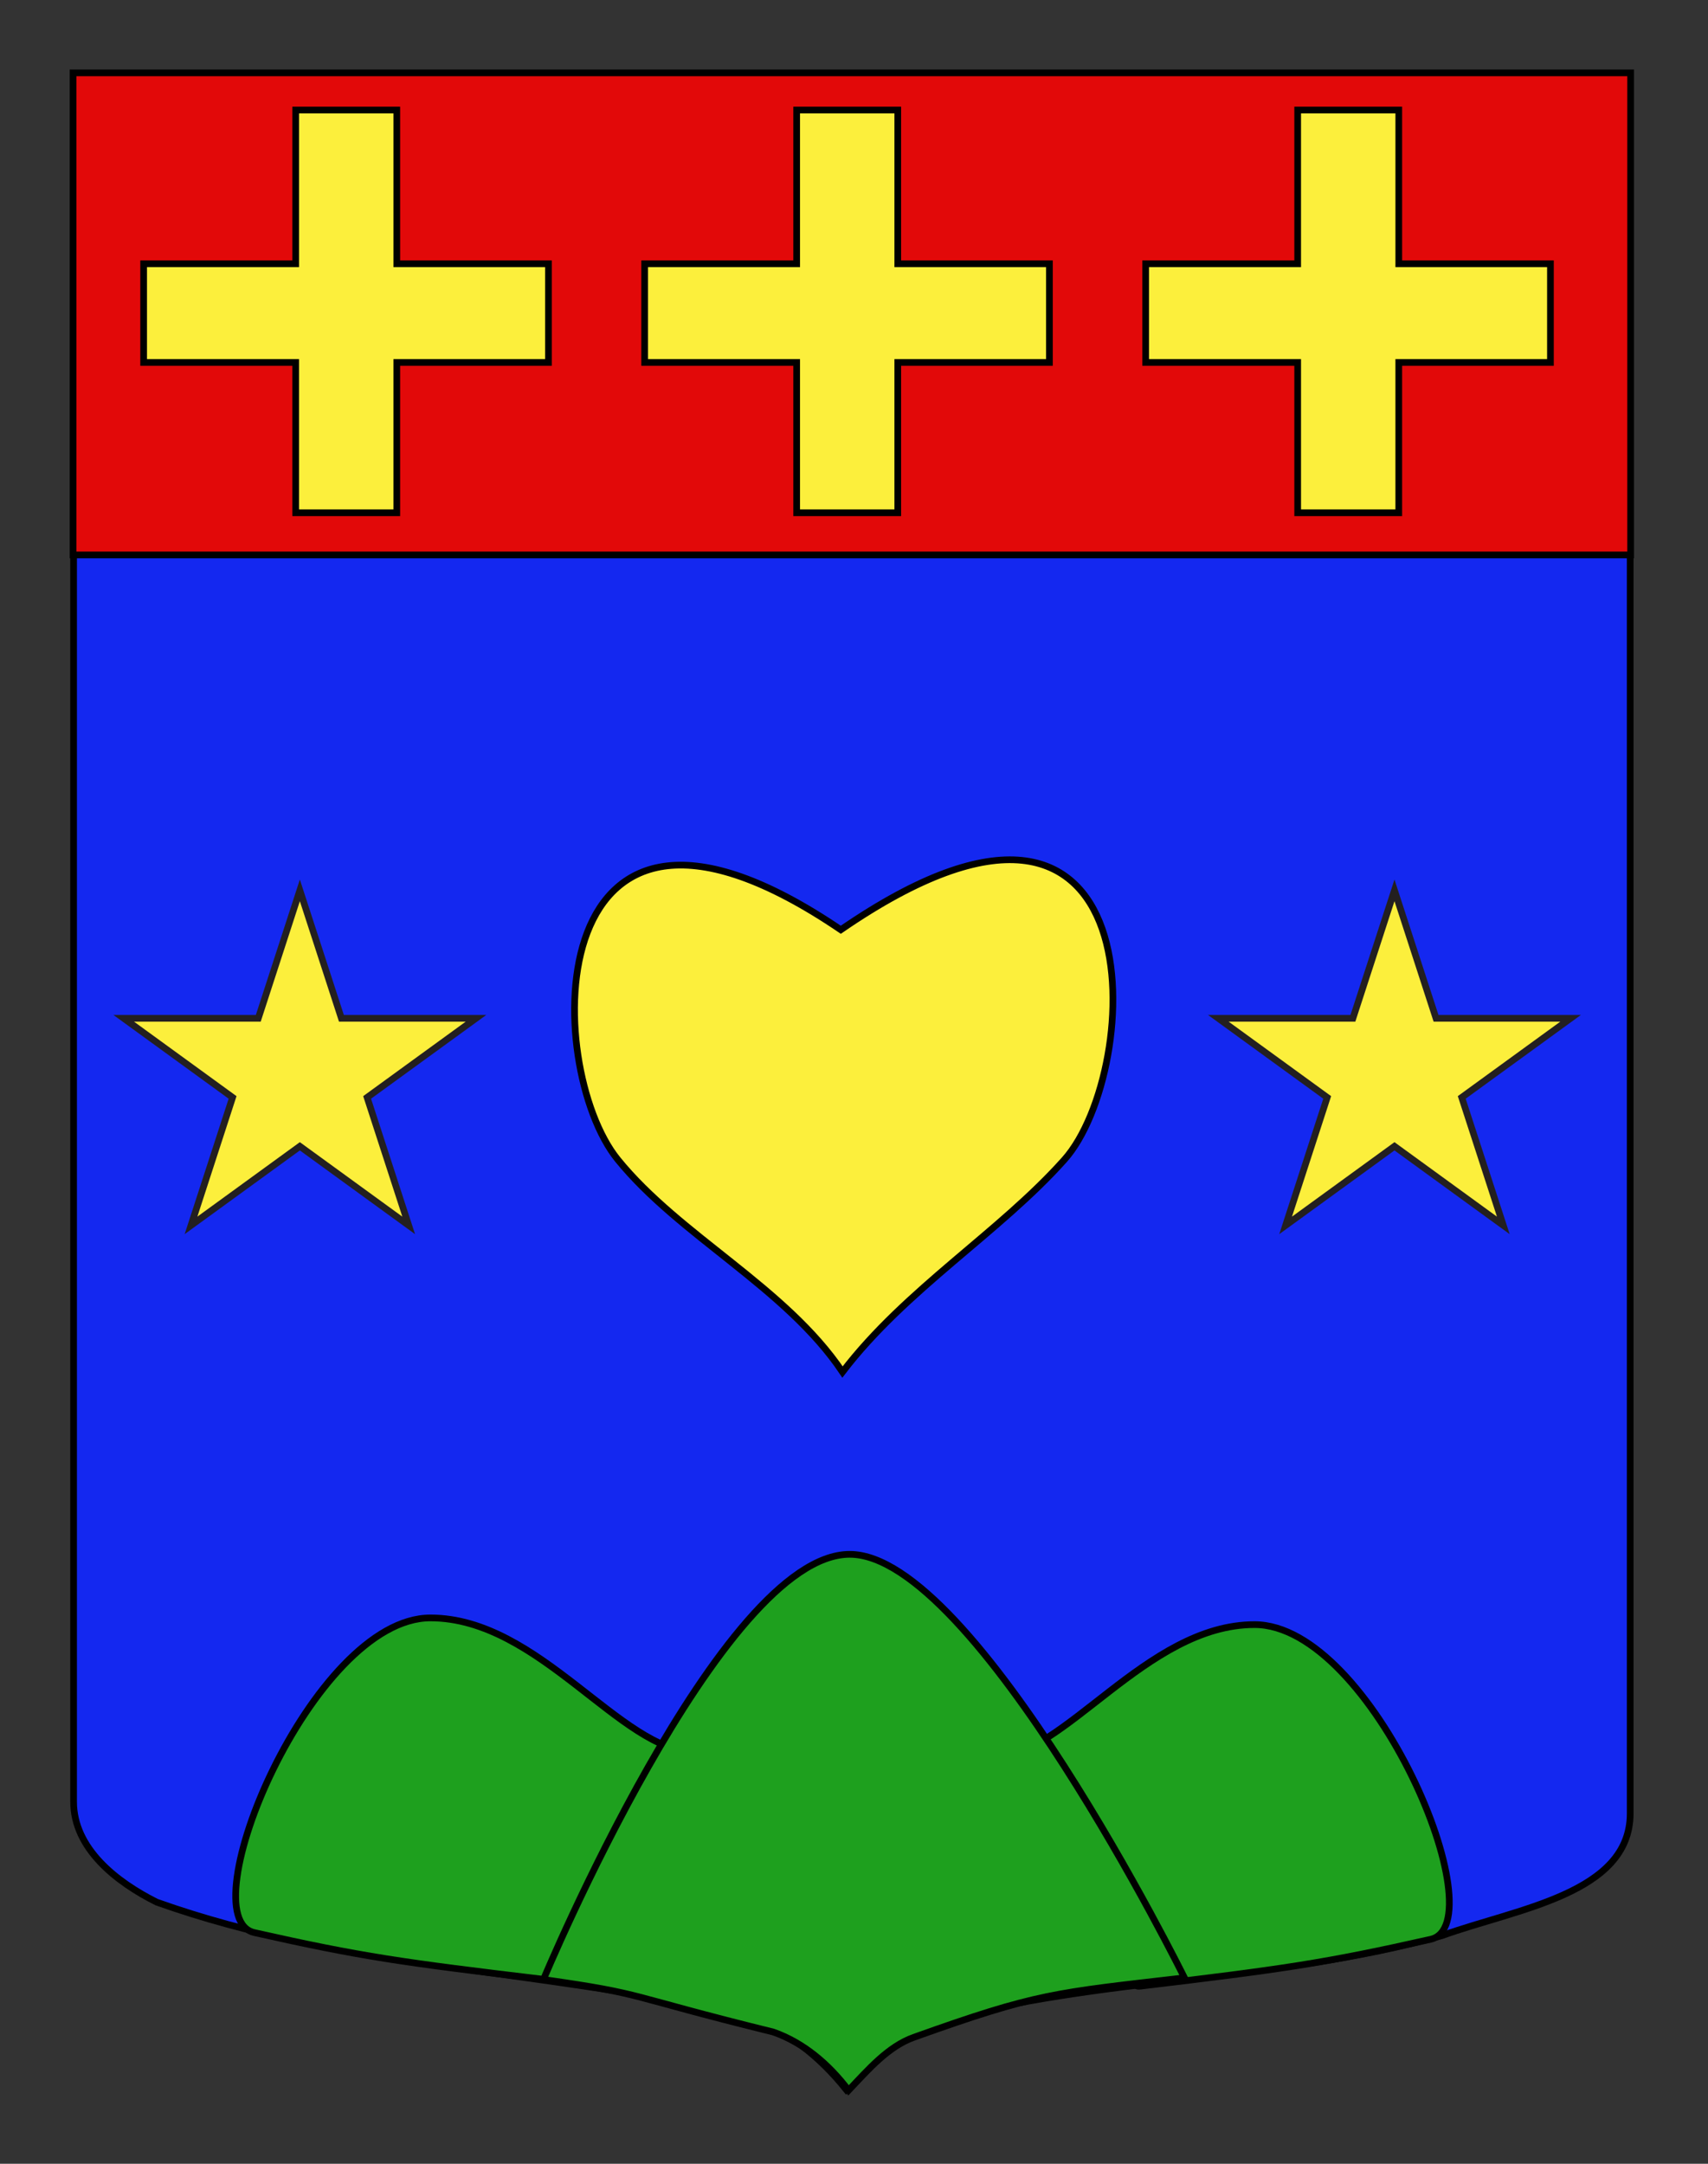
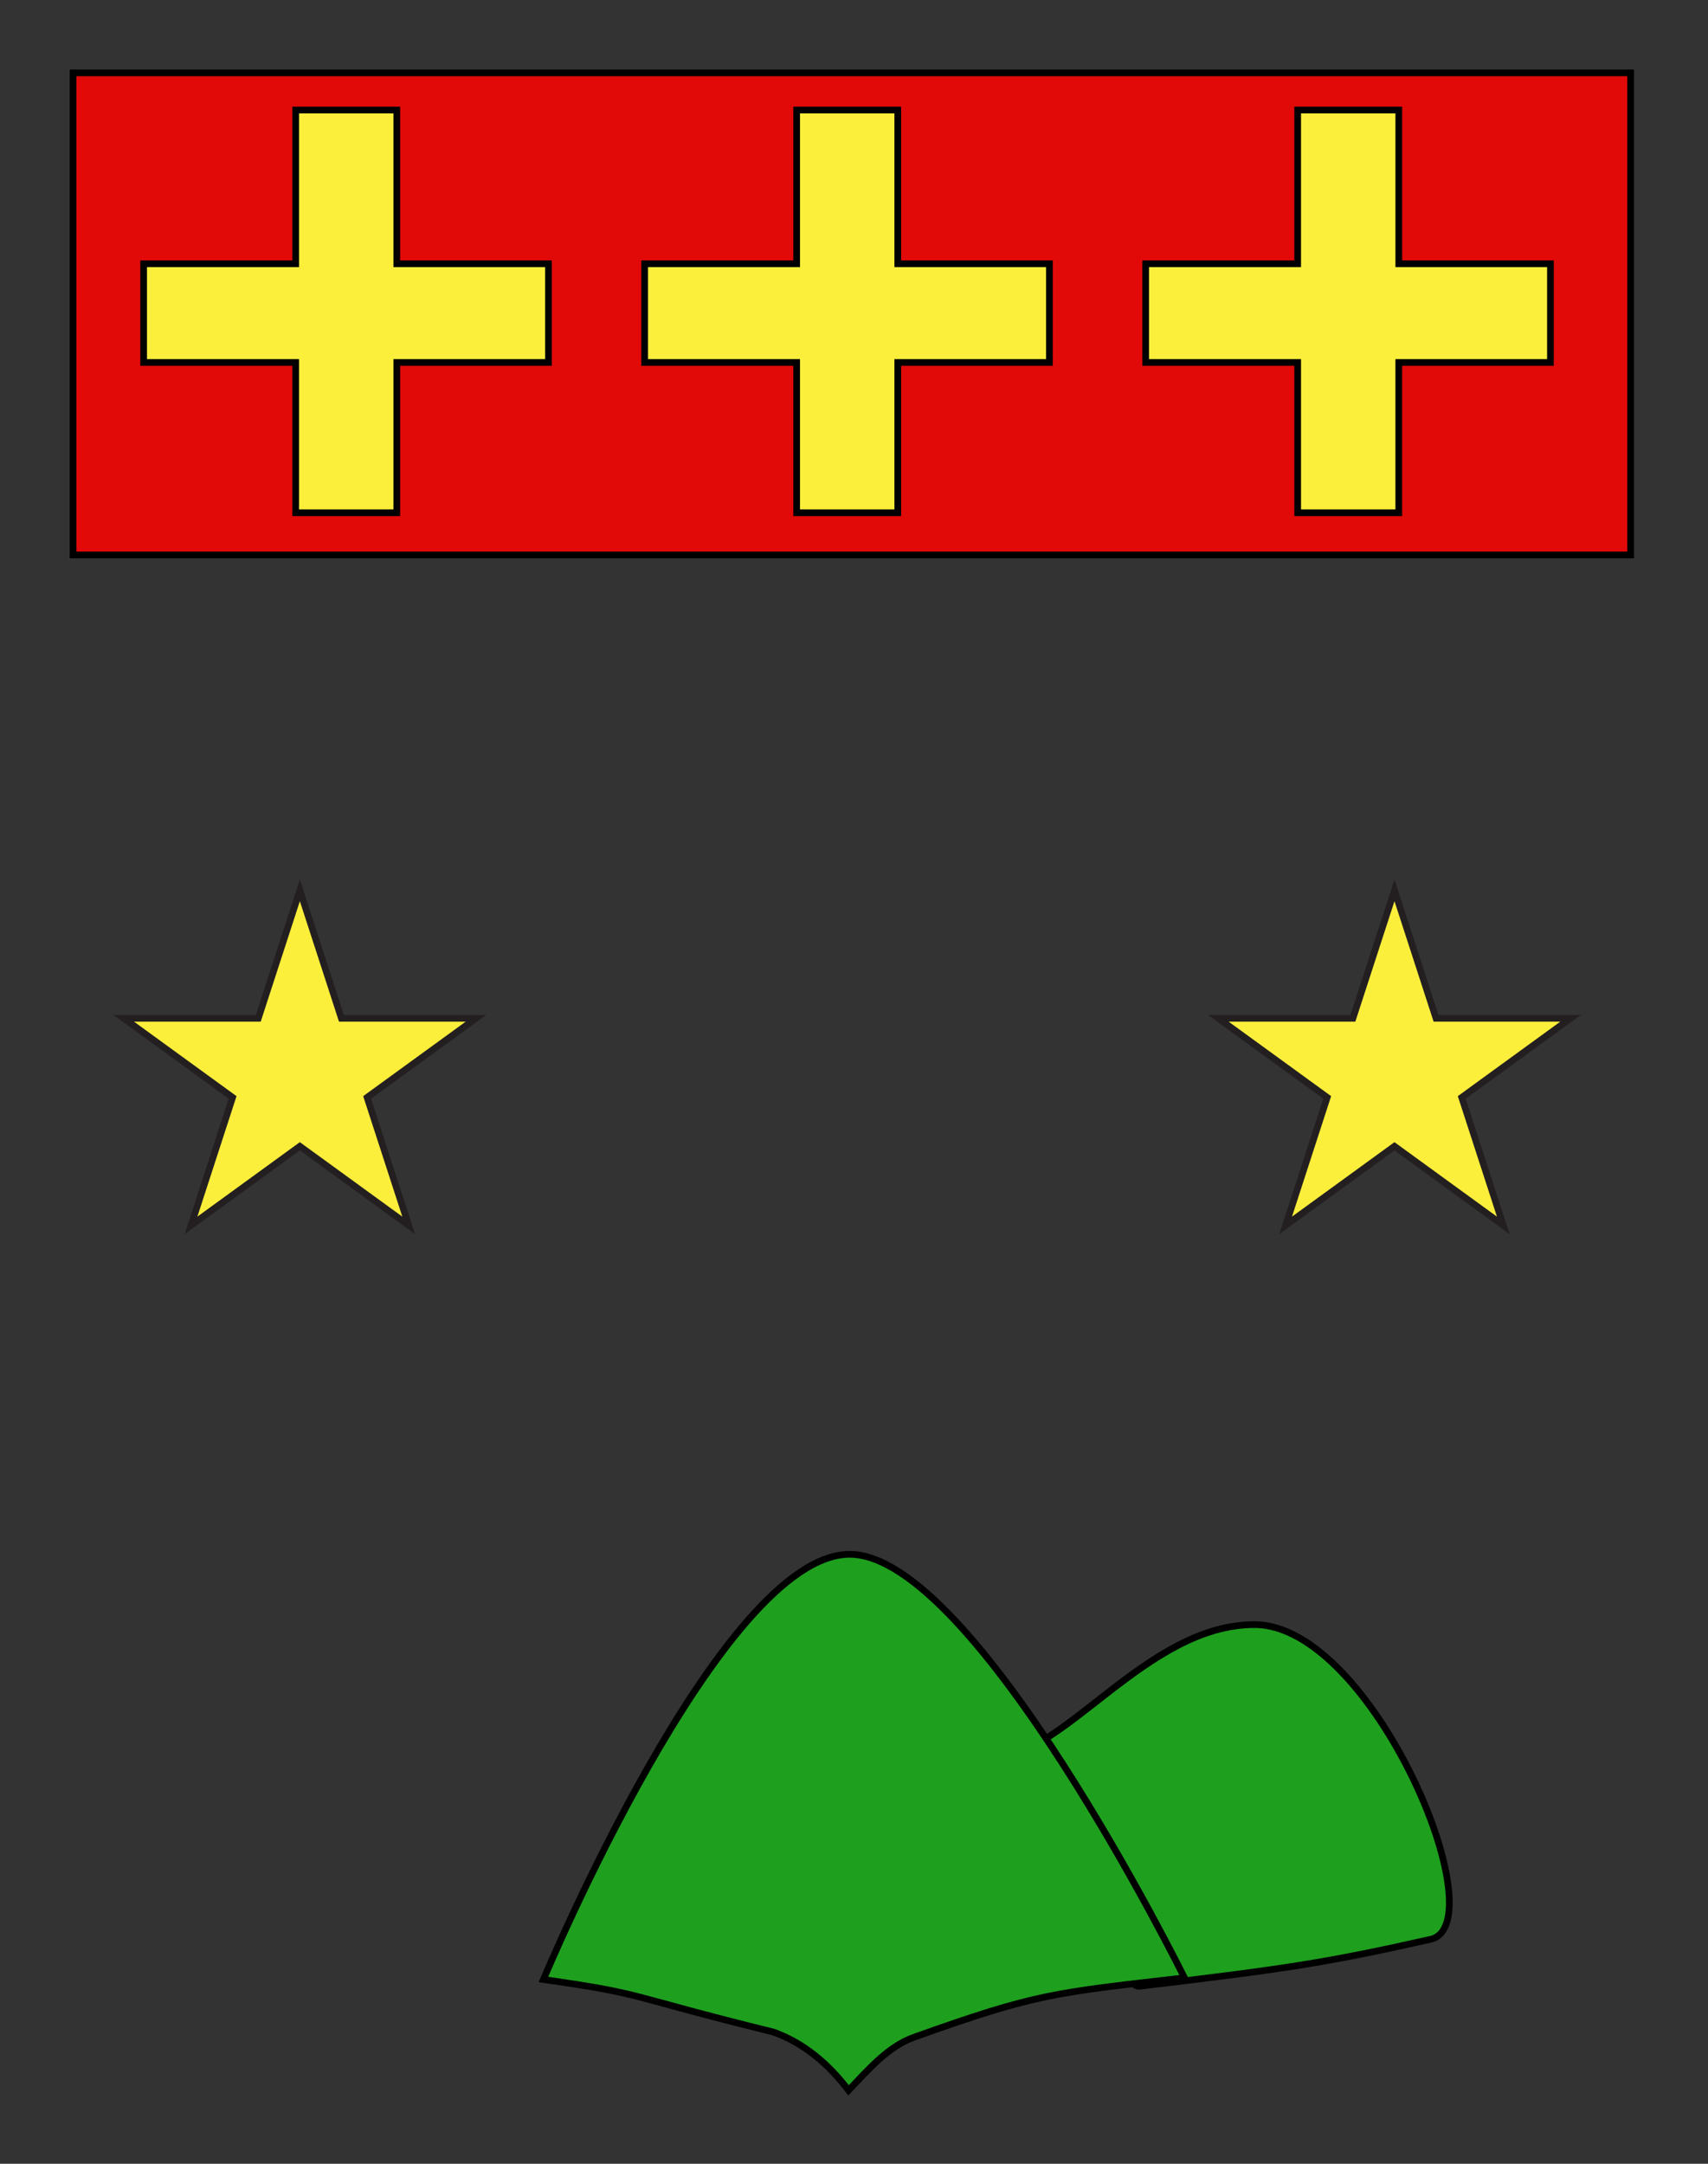
<svg xmlns="http://www.w3.org/2000/svg" version="1.1" id="Layer_1" x="0px" y="0px" width="255.118px" height="323.148px" viewBox="0 0 255.118 323.148" enable-background="new 0 0 255.118 323.148" xml:space="preserve">
  <rect x="0" y="0" width="255.118" height="323.148" fill="#333333" stroke="none" />
  <g id="Calque_1">
-     <path id="Fond_ecu" fill="#1428F0" stroke="#000000" d="M10.994,11.075c78,0,154.504,0,232.504,0c0,135.583,0,149.083,0,259.75   c0,12.043-17.099,14.25-28.1,18.25c-25,7-51,6-76,13c-5,2-9,6-13,10c-4-5-9-9-15-11c-30-7-60-7-88-17c-6-3-12.406-8-12.406-15   C10.994,245.533,10.994,147.45,10.994,11.075z" />
    <rect x="10.91" y="10.88" fill="#E20909" stroke="#000000" width="232.647" height="72" />
-     <path id="path3659" fill="#FCEF3C" stroke="#000000" d="M125.589,138.856c47.753-32.865,45.21,21.063,33.412,34.318   c-9.711,10.903-23.697,19.338-33.158,31.726c-8.515-12.66-24.296-20.298-33.572-31.726   C80.923,159.192,80.378,108.171,125.589,138.856z" />
    <g>
-       <path fill="#1EA01E" stroke="#000000" d="M64.296,241.629c16.25,0,28.486,20,39.461,20c0,0,2.634,16.058-10.148,19.226    c-12,2.977-8.961,15.16-12.188,14.775c-21.375-2.55-27.436-3.405-43.415-7.001C28.007,286.379,46.636,241.629,64.296,241.629z" />
      <path fill="#1EA01E" stroke="#000000" d="M187.388,242.629c-16.25,0-28.486,20-39.462,20c0,0-2.633,16.058,10.148,19.226    c12,2.977,8.961,15.16,12.188,14.775c21.375-2.55,27.437-3.405,43.413-7.001C223.676,287.379,205.047,242.629,187.388,242.629z" />
      <path fill="#1EA01E" stroke="#000000" d="M126.921,232.13c18.75,0,50,63.25,50,63.25c-19.5,2.25-22.014,2.297-40.424,8.884    c-3.832,1.371-6.75,4.752-9.75,7.92c-3-3.96-6.75-7.128-11.25-8.712c-22.5-5.545-18.576-5.598-34.326-7.842    C81.171,295.63,107.671,232.13,126.921,232.13z" />
    </g>
    <path id="path1415_2_" fill="#FCEF3C" stroke="#000000" d="M44.163,76.577V54.134H21.456V39.393h22.708v-22.96h15.102v22.96h22.653   v14.741H59.265v22.443H44.163z" />
    <path id="path1415_1_" fill="#FCEF3C" stroke="#000000" d="M118.997,76.577V54.134H96.289V39.393h22.708v-22.96h15.1v22.96h22.651   v14.741h-22.651v22.443H118.997z" />
    <path id="path1415_3_" fill="#FCEF3C" stroke="#000000" d="M193.829,76.577V54.134h-22.707V39.393h22.707v-22.96h15.102v22.96   h22.652v14.741H208.93v22.443H193.829z" />
    <polygon fill="#FCEF3C" stroke="#231F20" points="44.788,132.971 50.998,152.083 71.092,152.083 54.835,163.895 61.045,183.007    44.788,171.194 28.53,183.007 34.74,163.895 18.483,152.083 38.578,152.083  " />
    <polygon fill="#FCEF3C" stroke="#231F20" points="208.288,132.971 214.497,152.083 234.59,152.083 218.334,163.895    224.543,183.007 208.288,171.194 192.029,183.007 198.239,163.895 181.982,152.083 202.077,152.083  " />
  </g>
</svg>